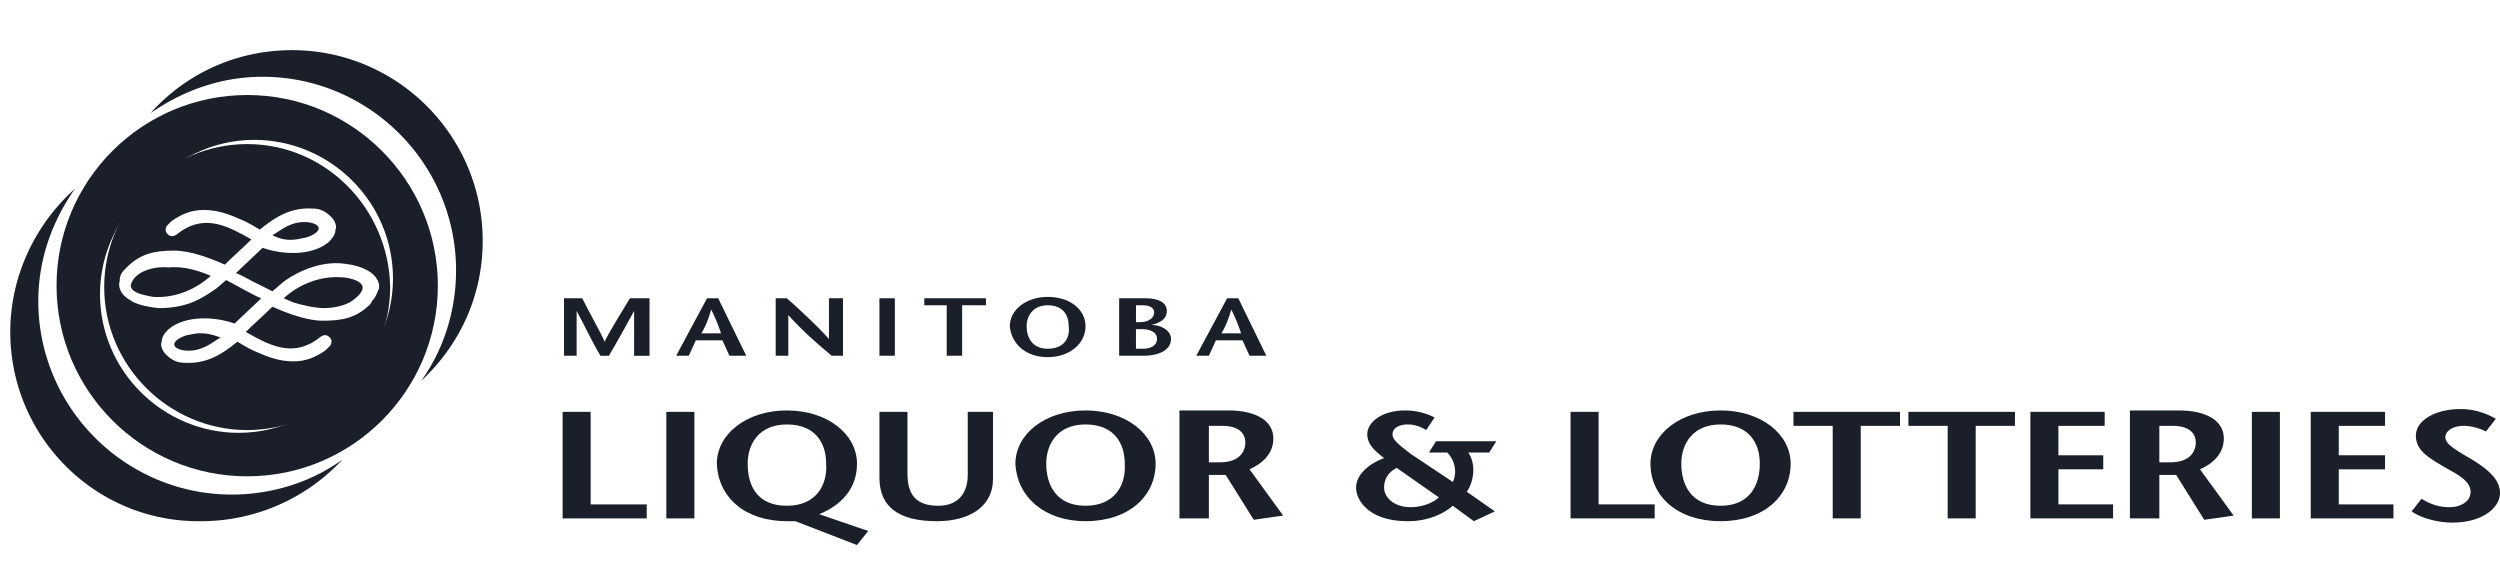
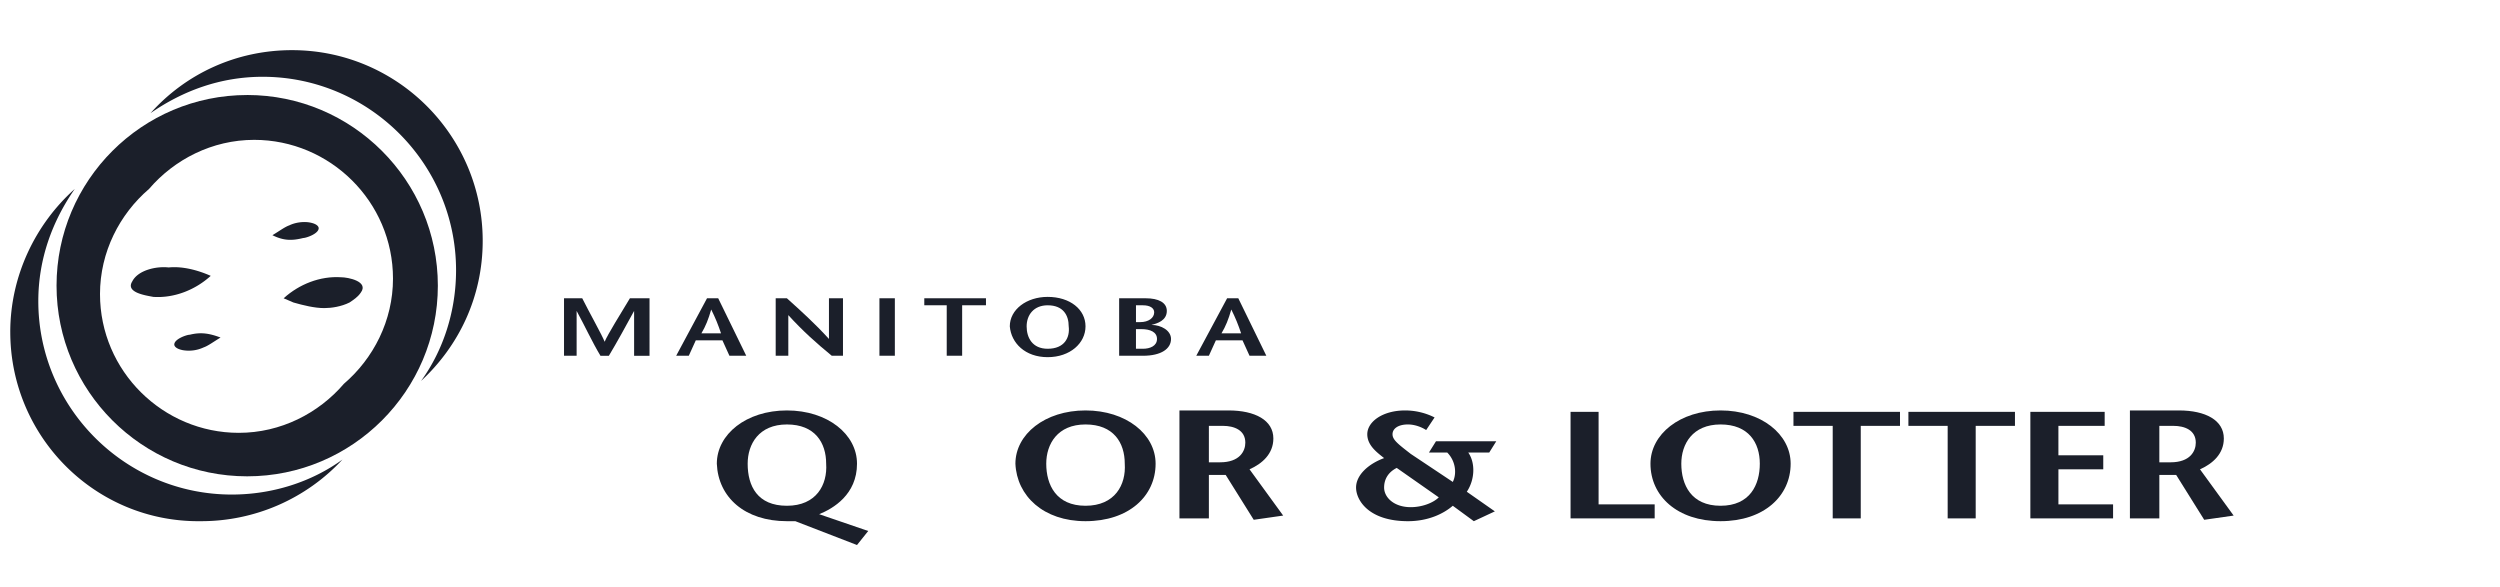
<svg xmlns="http://www.w3.org/2000/svg" viewBox="0 0 209.945 49.272">
  <path d="M120.826 41.767c-.471.47-1.413.824-2.355.824-1.412 0-2.236-.824-2.236-1.648 0-.707.353-1.295 1.06-1.648zm-2.355-3.65c-1.06-.824-1.53-1.177-1.53-1.648s.47-.824 1.295-.824c.588 0 1.177.236 1.53.471l.707-1.06a5.5 5.5 0 0 0-2.473-.588c-1.883 0-3.178.942-3.178 2.001 0 .942.824 1.53 1.413 2.002-1.295.47-2.355 1.412-2.355 2.472s1.06 2.825 4.356 2.825c1.648 0 2.943-.588 3.767-1.295l1.766 1.295 1.766-.824-2.355-1.648c.707-1.06.707-2.472.118-3.296h1.766l.589-.942h-5.063l-.588.942h1.53c.707.706.824 1.766.471 2.472z" fill="#1b1f2a" fill-rule="evenodd" />
  <path fill="#1b1f2a" d="M131.892 43.533h7.064v-1.177h-4.71v-7.77h-2.354z" />
  <path d="M144.489 43.768c3.65 0 5.886-2.119 5.886-4.827 0-2.472-2.472-4.473-5.886-4.473s-5.886 2.001-5.886 4.473c0 2.708 2.236 4.827 5.886 4.827m0-1.295c-2.472 0-3.296-1.766-3.296-3.532 0-1.648.941-3.296 3.296-3.296s3.296 1.53 3.296 3.296-.824 3.532-3.296 3.532" fill="#1b1f2a" fill-rule="evenodd" />
  <path fill="#1b1f2a" d="M156.262 43.533v-7.77h3.296v-1.177h-8.947v1.177h3.296v7.77zm9.653 0v-7.77h3.297v-1.177h-8.948v1.177h3.297v7.77zm10.831-8.947h-6.24v8.947h6.946v-1.177h-4.59v-2.944h3.766v-1.177h-3.767v-2.472h3.885z" />
  <path d="M181.337 35.763h1.178c.942 0 1.883.353 1.883 1.413 0 .706-.47 1.648-2.119 1.648h-.942zm-2.354 7.77h2.354v-3.65h1.413l2.355 3.768 2.472-.354-2.826-3.885c1.06-.47 2.002-1.295 2.002-2.59 0-1.53-1.53-2.354-3.767-2.354h-4.12v9.065z" fill="#1b1f2a" fill-rule="evenodd" />
-   <path fill="#1b1f2a" d="M191.462 43.533v-8.947h-2.355v8.947zm8.829-8.947h-6.24v8.947h6.947v-1.177h-4.592v-2.944h3.885v-1.177h-3.885v-2.472h3.885zm9.301.588a5.85 5.85 0 0 0-2.943-.824c-2.12 0-3.768.942-3.768 2.237 0 1.177.942 1.766 2.12 2.472.941.589 2.472 1.177 2.472 2.237 0 .824-.824 1.295-1.766 1.295-1.06 0-1.766-.353-2.355-.706l-.824 1.06c.824.588 2.237.941 3.414.941 2.59 0 4.003-1.295 4.003-2.472 0-1.06-.824-1.884-2.355-2.826-1.412-.824-2.236-1.295-2.236-1.883 0-.471.588-.942 1.53-.942.707 0 1.413.235 1.884.47zM47.247 43.533h7.063v-1.177h-4.709v-7.77h-2.354zm11.066 0v-8.947h-2.355v8.947z" />
  <path d="M66.083 43.768h.706l5.18 2.002.942-1.178-4.12-1.412c1.177-.471 3.178-1.649 3.178-4.239 0-2.472-2.472-4.473-5.886-4.473s-5.886 2.001-5.886 4.473c.117 2.826 2.354 4.827 5.886 4.827m0-1.295c-2.472 0-3.296-1.648-3.296-3.532 0-1.648.941-3.296 3.296-3.296s3.296 1.53 3.296 3.296c.118 1.766-.824 3.532-3.296 3.532" fill="#1b1f2a" fill-rule="evenodd" />
-   <path d="M73.853 34.586v5.533c0 2.472 1.648 3.65 4.827 3.65 2.825 0 4.709-1.296 4.709-3.533v-5.65h-2.12v5.297c0 1.413-.706 2.59-2.472 2.59-1.883 0-2.59-.942-2.59-2.707v-5.18z" fill="#1b1f2a" />
  <path d="M91.159 43.768c3.65 0 5.886-2.119 5.886-4.827 0-2.472-2.472-4.473-5.886-4.473s-5.887 2.001-5.887 4.473c.118 2.708 2.355 4.827 5.887 4.827m0-1.295c-2.473 0-3.297-1.766-3.297-3.532 0-1.648.942-3.296 3.297-3.296s3.296 1.53 3.296 3.296c.118 1.766-.824 3.532-3.296 3.532m10.36-6.71h1.177c.942 0 1.884.353 1.884 1.413 0 .706-.471 1.648-2.12 1.648h-.941zm-2.355 7.77h2.355v-3.65h1.412l2.355 3.768 2.472-.354-2.825-3.885c1.06-.47 2.001-1.295 2.001-2.59 0-1.53-1.53-2.354-3.767-2.354h-4.12v9.065z" fill="#1b1f2a" fill-rule="evenodd" />
  <path d="M54.428 25.05h-1.53c-.707 1.177-1.884 3.06-2.12 3.65-.235-.59-1.295-2.473-1.883-3.65h-1.53v4.826h1.059V26.11c.706 1.295 1.295 2.59 2.001 3.767h.707c.706-1.177 1.412-2.472 2.119-3.767v3.767h1.295V25.05z" fill="#1b1f2a" />
  <path d="m59.373 25.05-2.59 4.826h1.06l.588-1.295h2.237l.588 1.295h1.413l-2.355-4.826zm-.471 2.943c.353-.589.588-1.177.824-2.001.353.706.588 1.294.824 2z" fill="#1b1f2a" fill-rule="evenodd" />
  <path d="M70.674 25.05h-1.06v3.414c-1.177-1.295-2.354-2.355-3.531-3.414h-.942v4.826h1.06v-3.414c1.177 1.295 2.354 2.355 3.65 3.414h.941V25.05zm4.474 4.826V25.05h-1.295v4.826zm5.651 0v-4.238H82.8v-.588h-5.18v.588h1.884v4.238z" fill="#1b1f2a" />
  <path d="M87.98 29.994c1.884 0 3.179-1.177 3.179-2.59s-1.295-2.472-3.179-2.472c-1.766 0-3.179 1.06-3.179 2.472.118 1.413 1.295 2.59 3.18 2.59m0-.706c-1.295 0-1.766-.942-1.766-1.884s.589-1.766 1.766-1.766c1.295 0 1.766.824 1.766 1.766.118.942-.353 1.884-1.766 1.884m7.299-1.648h.588c.706 0 1.295.235 1.295.824s-.589.824-1.177.824h-.59V27.64zm.706 2.236c1.53 0 2.354-.588 2.354-1.412 0-.707-.824-1.177-1.648-1.177.47-.118 1.295-.354 1.295-1.178 0-.706-.706-1.06-1.766-1.06h-2.237v4.827zm-.707-4.238h.707c.588 0 .941.236.941.589 0 .47-.47.824-1.177.824h-.353v-1.413zm7.771-.588-2.59 4.826h1.059l.588-1.295h2.237l.589 1.295h1.412l-2.354-4.826zm-.472 2.943c.353-.589.589-1.177.824-2.001.353.706.589 1.294.824 2z" fill="#1b1f2a" fill-rule="evenodd" />
  <g fill="#1b1f2a">
    <path d="M12.635 9.51c2.943-3.297 7.181-5.298 11.89-5.298 8.83 0 16.011 7.181 16.011 16.01 0 4.71-2.001 8.83-5.18 11.774 1.884-2.59 2.943-5.887 2.943-9.3C38.3 13.747 31 6.448 22.053 6.448c-3.532 0-6.71 1.177-9.418 3.06M.862 27.875c0-4.709 2.12-9.065 5.416-12.008-1.884 2.708-3.061 5.886-3.061 9.418 0 8.947 7.299 16.246 16.246 16.246 3.414 0 6.71-1.06 9.3-2.943a16.17 16.17 0 0 1-11.89 5.18c-8.83.118-16.01-7.063-16.01-15.893" />
    <path d="M20.758 7.98c-8.83 0-16.01 7.18-16.01 16.01s7.18 16.011 16.01 16.011S36.77 32.82 36.77 23.991 29.588 7.978 20.759 7.978m8.123 24.251c-2.119 2.472-5.297 4.12-8.83 4.12-6.356 0-11.654-5.18-11.654-11.654 0-3.532 1.648-6.71 4.12-8.83 2.12-2.472 5.298-4.12 8.83-4.12 6.357 0 11.655 5.18 11.655 11.655 0 3.531-1.648 6.71-4.12 8.829" />
    <path d="M11.105 23.637c-.59.942 1.177 1.177 1.765 1.295 1.766.118 3.532-.589 4.827-1.766-1.06-.47-2.354-.824-3.532-.706-1.06-.118-2.59.235-3.06 1.177m14.362-3.65c.236 0 1.295-.353 1.295-.824 0-.117-.118-.353-.706-.47s-1.295 0-1.766.235c-.353.118-.824.47-1.413.824.942.47 1.648.47 2.59.235m-9.536 8.123c-.235 0-1.295.354-1.295.825 0 .117.118.353.707.47a2.96 2.96 0 0 0 1.766-.235c.353-.118.824-.47 1.412-.824-.941-.353-1.648-.47-2.59-.235" />
-     <path d="M20.758 12.1c-6.593 0-12.008 5.415-12.008 12.008s5.415 12.008 12.008 12.008 12.008-5.415 12.008-12.008C32.65 17.515 27.351 12.1 20.758 12.1m10.478 13.185c0 .118-.118.118-.118.236-1.177 1.177-2.354 1.412-4.003 1.412-1.295 0-2.943-.588-4.238-1.177-.706.706-1.53 1.413-2.237 2.12 1.884 1.059 3.768 2.118 5.887.705.353-.235.706-.706 1.177-.235.235.235.118.589 0 .706l-.353.354c-.824.588-1.648.941-2.708.941-1.177 0-2.119-.353-3.178-.824-.59-.235-1.295-.706-1.53-.824-1.296 1.06-2.59 1.884-4.475 1.766-.588 0-1.06-.235-1.53-.706-.353-.353-.47-.824-.353-1.06 0-.47.353-.824.588-1.06 1.413-1.177 3.885-1.059 5.534-.47l2.119-2.002.117-.117c-.353-.118-1.177-.589-1.412-.707l-1.53-.824c-.118.118-.707.589-.825.707-.353.235-.824.588-1.53.941-.942.471-2.002.707-3.297.707q-1.765-.177-2.472-.707c-.824-.47-.942-1.177-.824-1.53 0-.589.235-.824.589-1.177 1.177-1.178 2.354-1.413 4.002-1.413 1.295 0 2.944.589 4.239 1.177.706-.706 1.53-1.413 2.236-2.119-1.883-1.06-3.767-2.119-5.886-.706-.353.235-.706.706-1.177.235-.236-.235-.118-.588 0-.706l.353-.353c.824-.589 1.648-.942 2.708-.942 1.177 0 2.119.353 3.178.824.589.235 1.295.706 1.53.824 1.296-1.06 2.59-1.884 4.474-1.766.589 0 1.06.236 1.53.707.354.353.472.824.354 1.059 0 .471-.353.824-.589 1.06-1.412 1.177-3.885 1.06-5.533.47l-2.237 2.12c.354.117 1.178.588 1.413.706l1.648.824c.118-.118.707-.589.824-.706.707-.589 2.708-1.766 4.827-1.649 3.061.236 3.414 1.649 3.296 2.12-.235.588-.353.824-.588 1.06" />
    <path d="M28.646 23.284c-1.766-.118-3.532.588-4.827 1.766.236.117.589.235.824.353.824.235 1.766.47 2.59.47.589 0 1.413-.117 2.12-.47.352-.236.706-.471.941-.824.706-.942-1.06-1.295-1.648-1.295" />
  </g>
</svg>